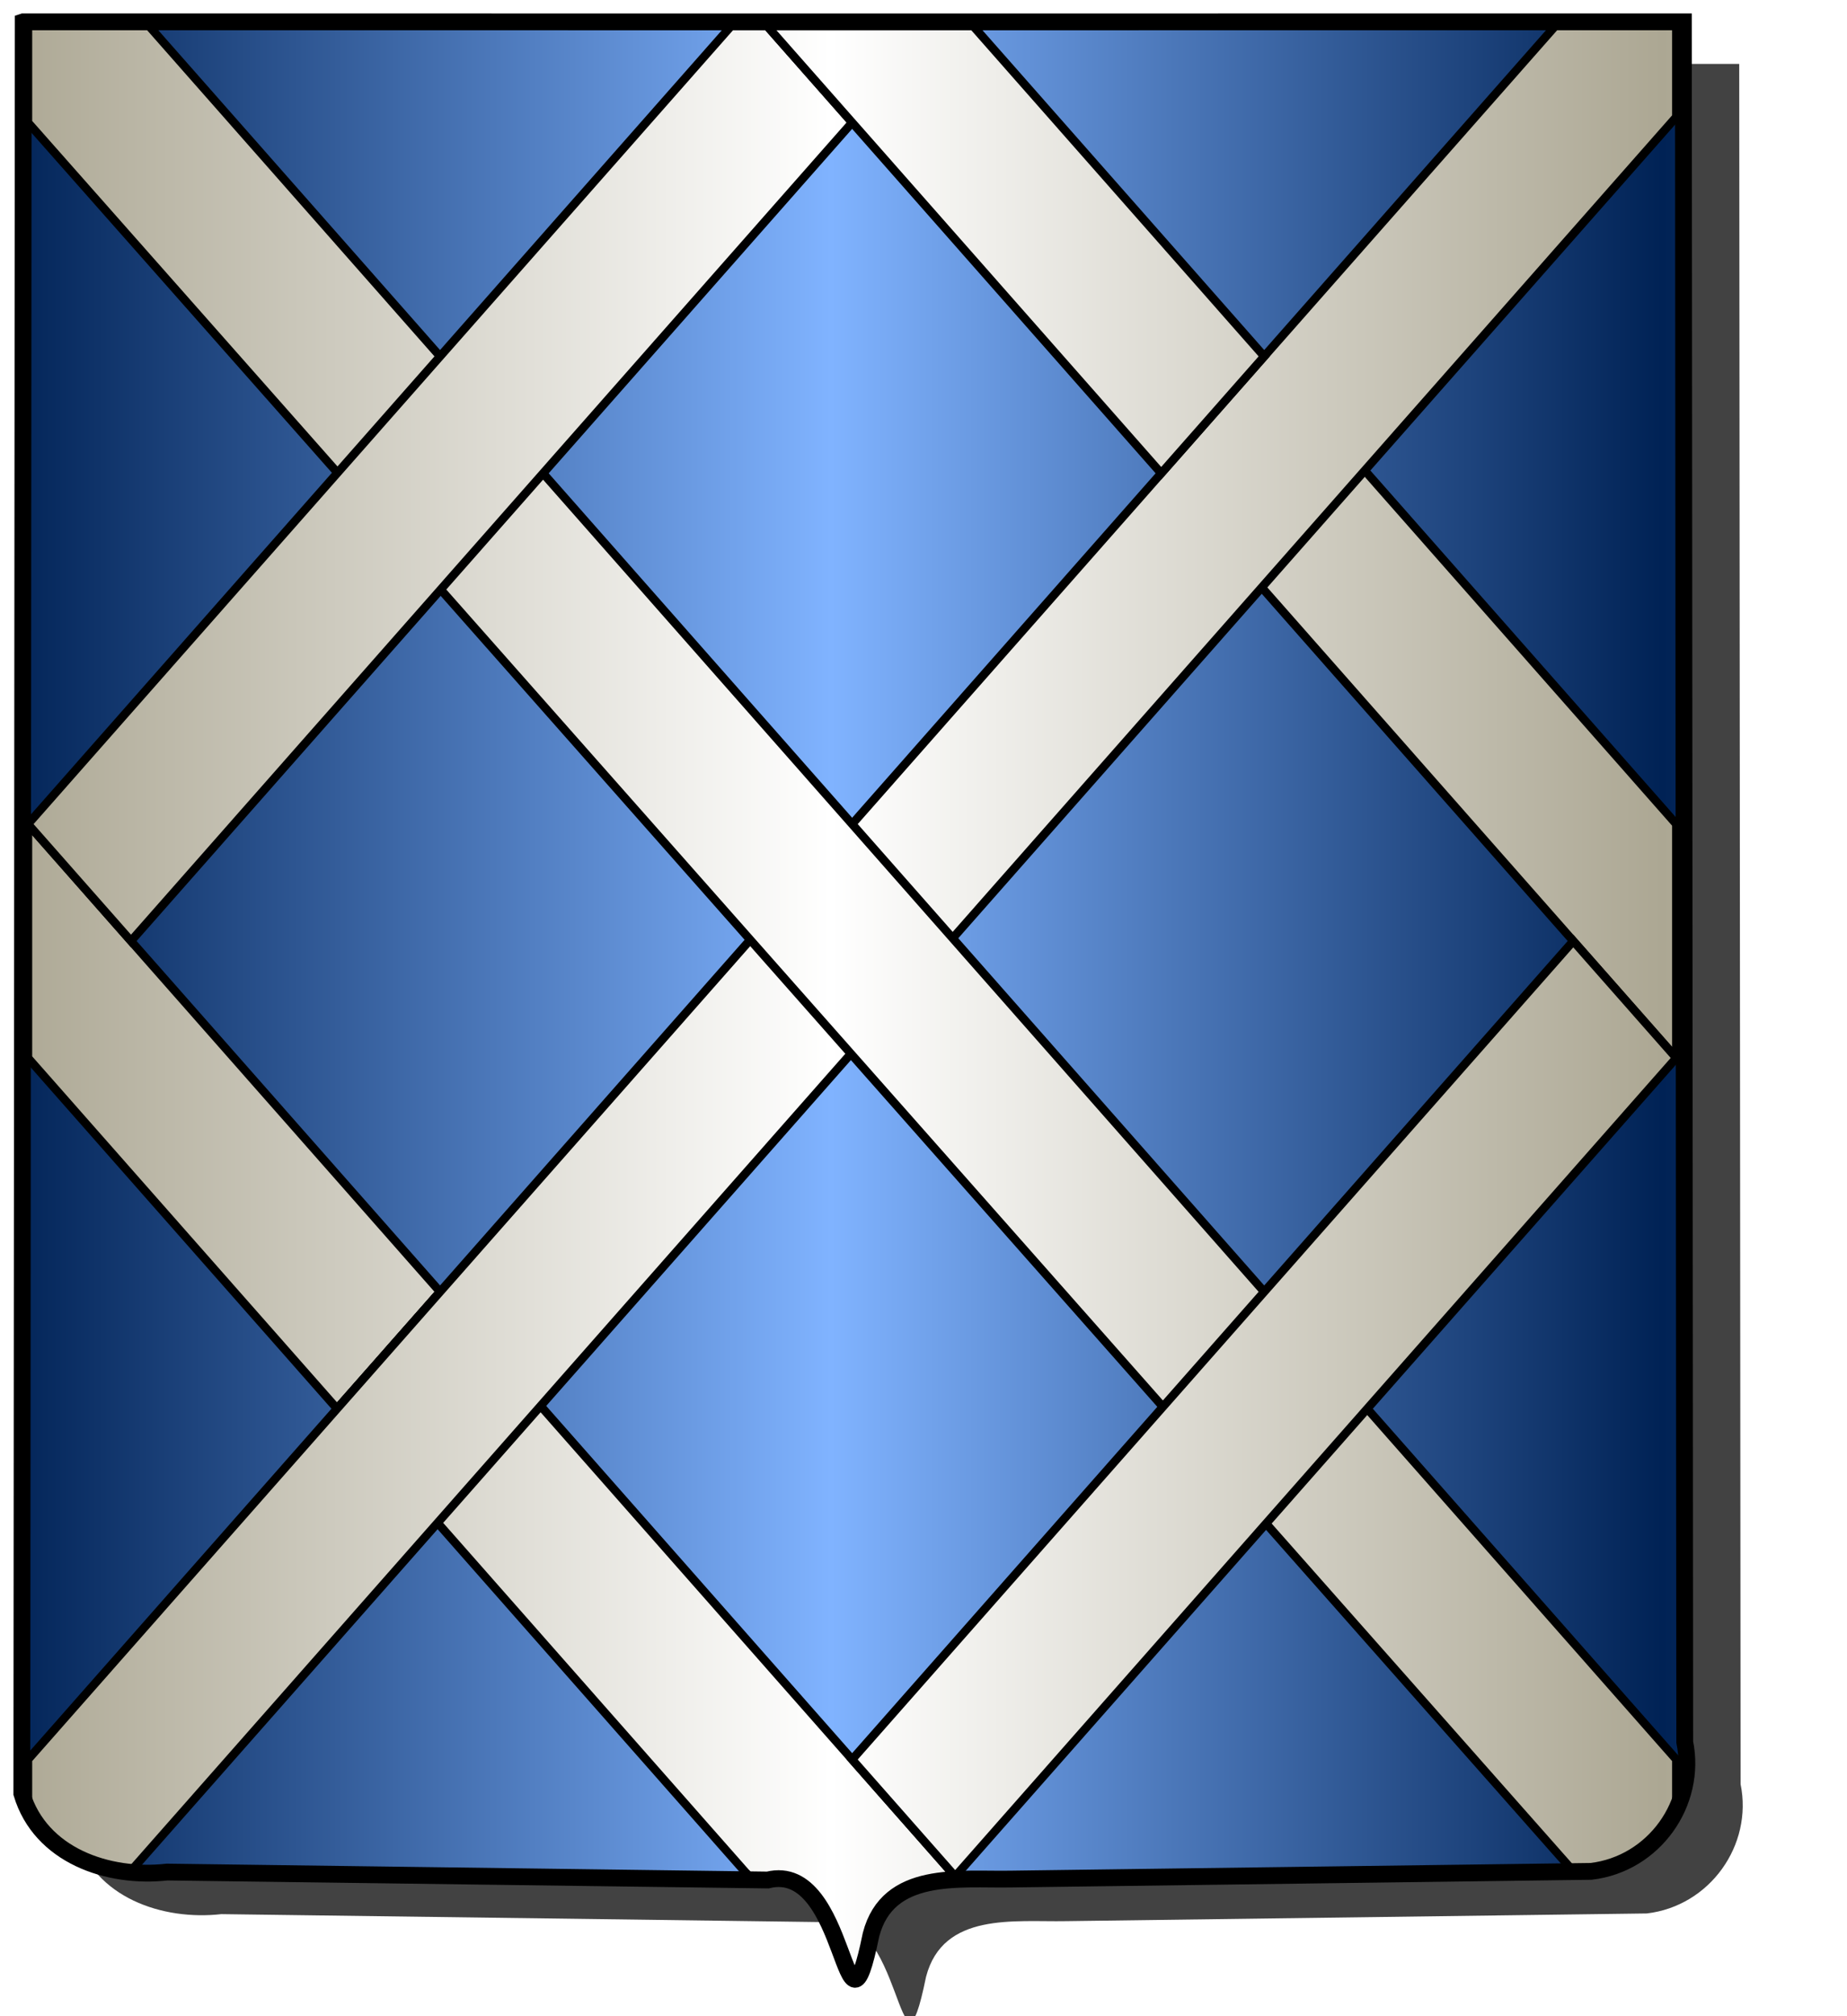
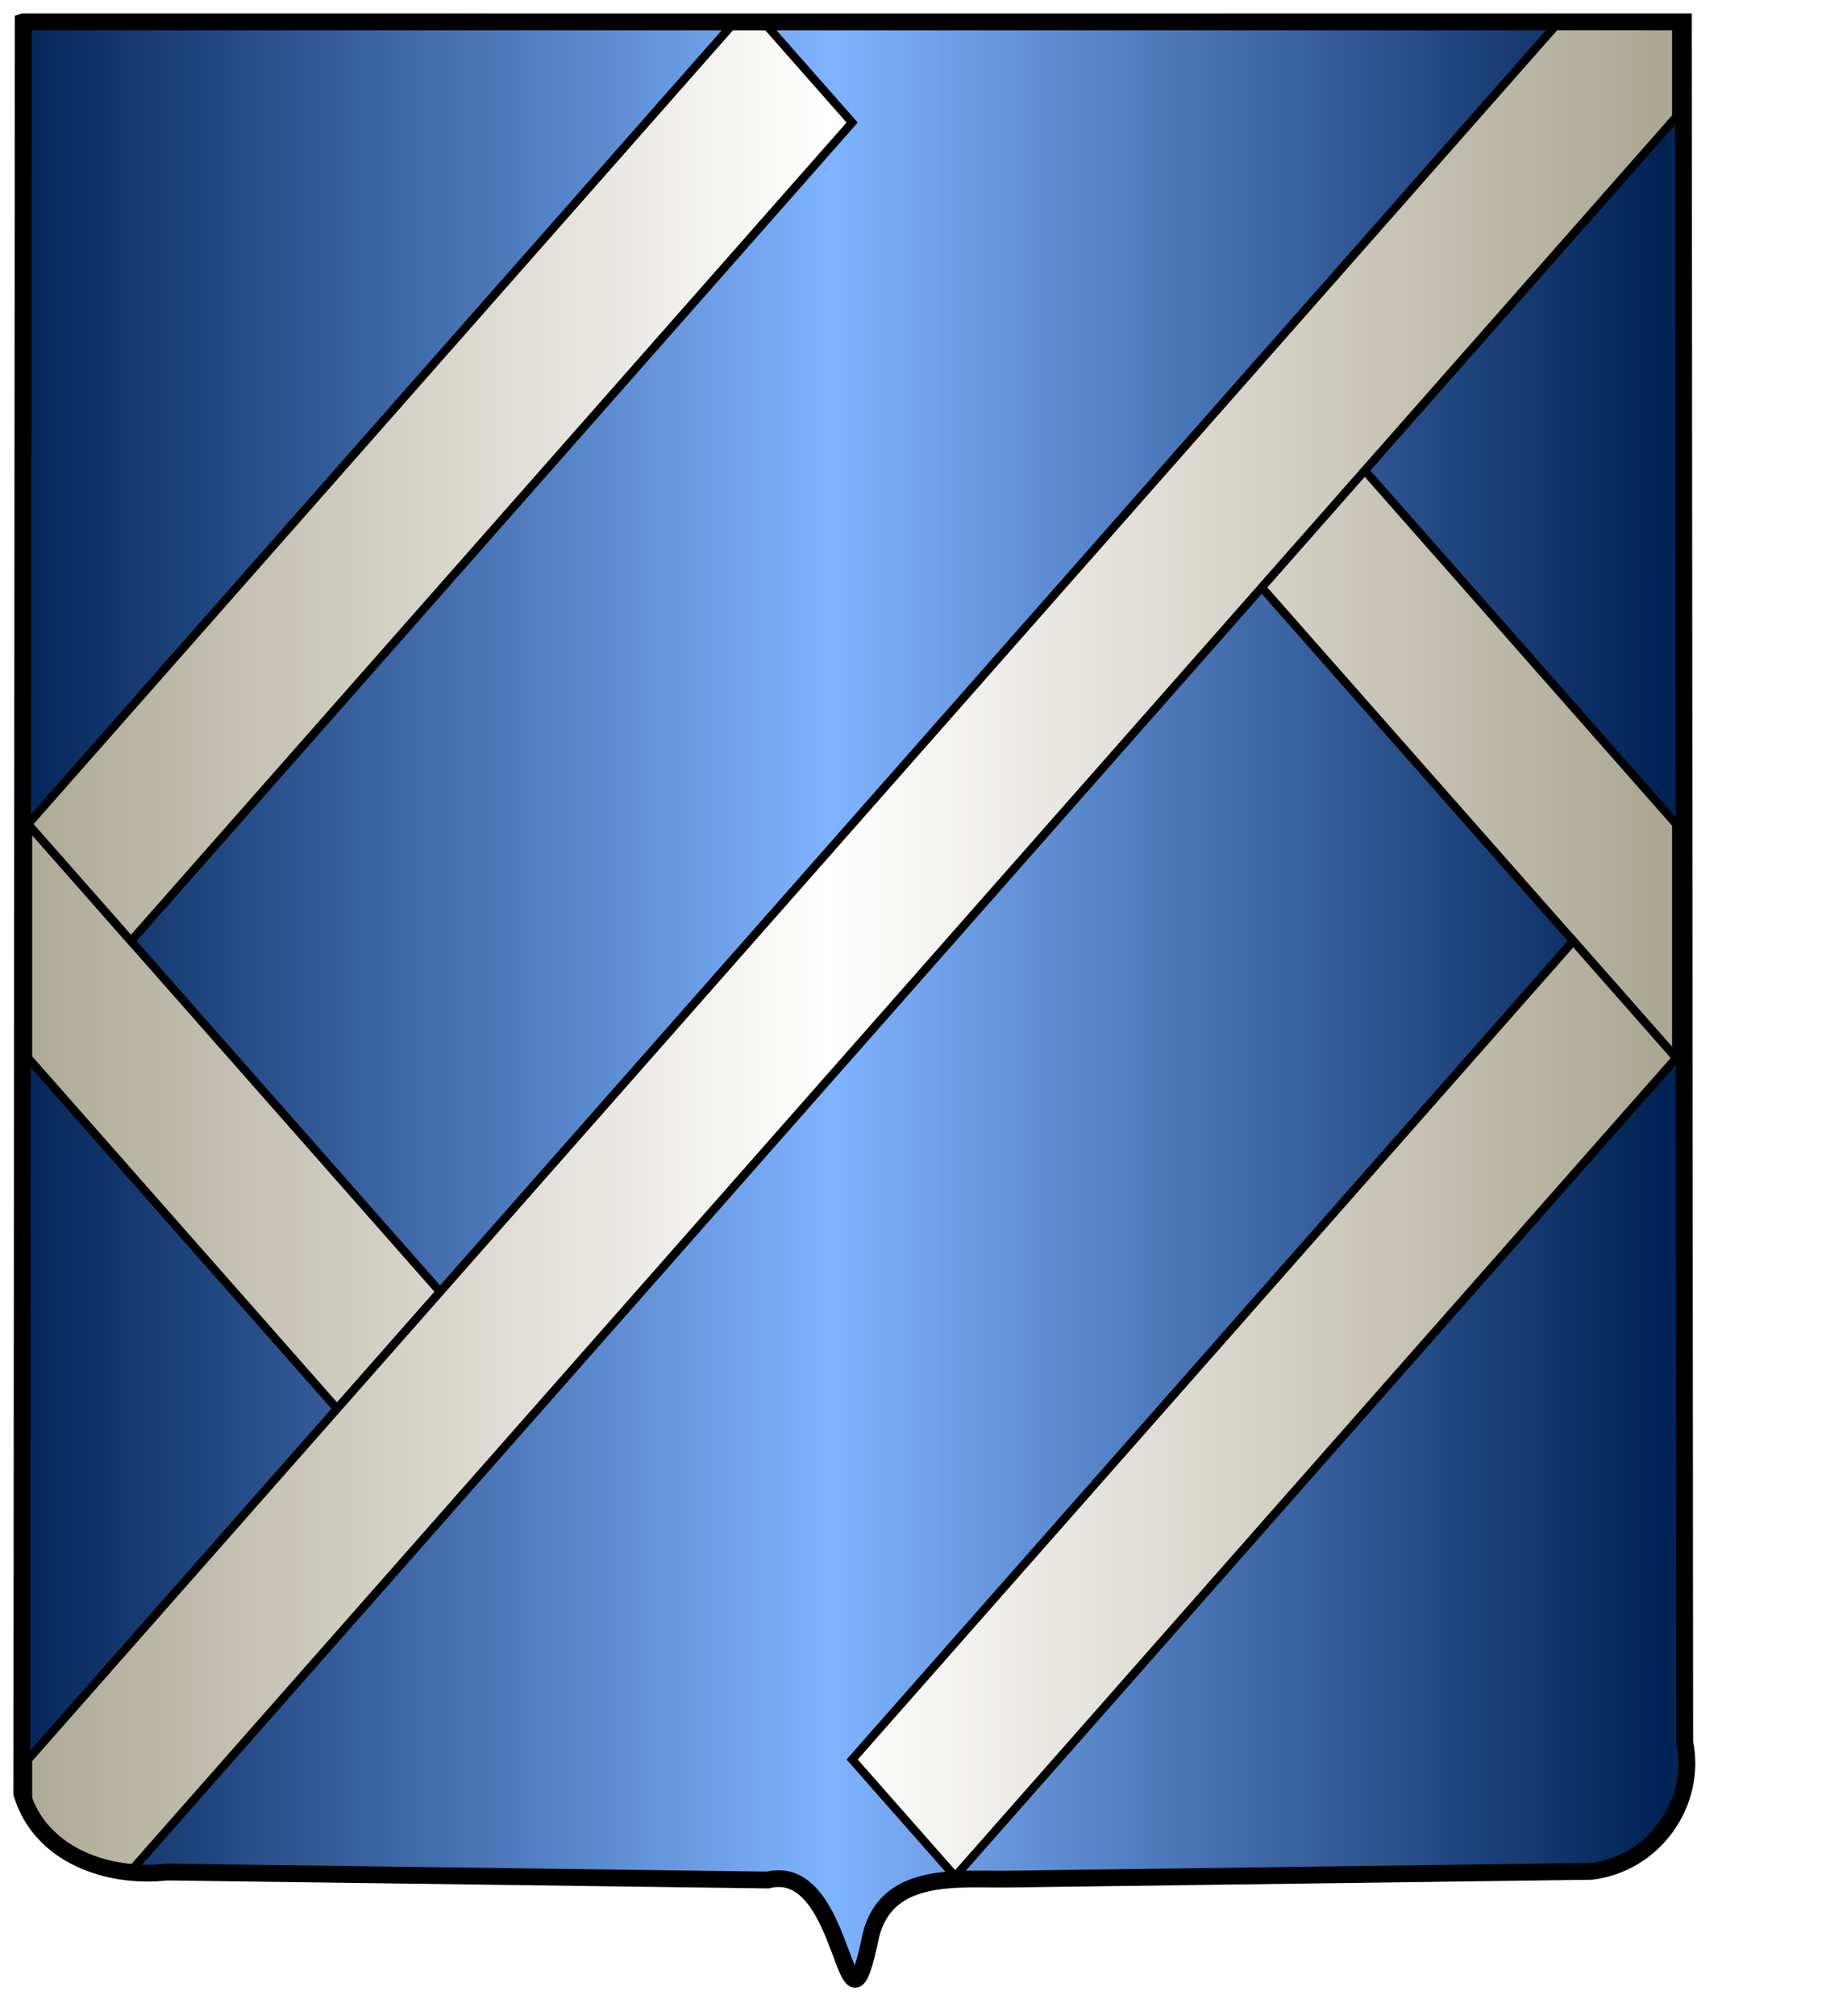
<svg xmlns="http://www.w3.org/2000/svg" xmlns:ns1="http://www.inkscape.org/namespaces/inkscape" xmlns:ns2="http://sodipodi.sourceforge.net/DTD/sodipodi-0.dtd" height="720" id="svg2" ns1:export-filename="/Users/olivier/Desktop/Blason Rouge/Blason_Vide_3D.png" ns1:export-xdpi="144" ns1:export-ydpi="144" ns1:output_extension="org.inkscape.output.svg.inkscape" ns1:version="1.0.2-2 (e86c870879, 2021-01-15)" ns2:docname="ecu_francais_moderne.svg" ns2:version="0.32" version="1.0" width="660">
  <ns2:namedview bordercolor="#666666" borderopacity="1.0" gridtolerance="10.0" guidetolerance="10.0" height="680px" id="base" ns1:current-layer="layer1" ns1:cx="396.46229" ns1:cy="478.04383" ns1:document-rotation="0" ns1:pageopacity="0.0" ns1:pageshadow="2" ns1:window-height="1009" ns1:window-maximized="1" ns1:window-width="1920" ns1:window-x="-8" ns1:window-y="-8" ns1:zoom="0.44547727" objecttolerance="10.0" pagecolor="#ffffff" showgrid="false" />
  <g id="layer5" style="display:inline">
-     <path d="M 8.303,7.803 C 8.136,218.707 7.969,429.611 7.802,640.516 C 14.425,662.608 38.645,670.902 59.686,668.524 C 131.235,669.471 202.785,670.419 274.334,671.366 C 303.335,664.152 301.555,738.290 311.243,690.905 C 317.267,667.715 342.842,671.373 361.262,671.025 C 430.357,670.110 499.453,669.195 568.548,668.280 C 590.998,665.642 606.480,643.935 602.017,622.111 C 601.854,417.342 601.692,212.573 601.530,7.803 C 403.787,7.831 206.045,7.831 8.303,7.803 z" id="path856" style="display:inline;overflow:visible;visibility:visible;opacity:1;fill:#424242;fill-opacity:1;fill-rule:evenodd;stroke:none;stroke-width:1.5;stroke-linecap:round;stroke-linejoin:round;stroke-miterlimit:4;stroke-dasharray:none;stroke-dashoffset:0;stroke-opacity:1;marker:none;marker-start:none;marker-mid:none;marker-end:none;filter:url(#filter3467)" transform="matrix(1.001,0,0,1,19.356,15.028)" />
-   </g>
+     </g>
  <g id="layer3" ns1:groupmode="layer" ns1:label="Fond écu" style="display:inline">
    <path d="M 8.303,7.803 C 8.136,218.707 7.969,429.611 7.802,640.516 C 14.425,662.608 38.645,670.902 59.686,668.524 C 131.235,669.471 202.785,670.419 274.334,671.366 C 303.335,664.152 301.555,738.290 311.243,690.905 C 317.267,667.715 342.842,671.373 361.262,671.025 C 430.357,670.110 499.453,669.195 568.548,668.280 C 590.998,665.642 606.480,643.935 602.017,622.111 C 601.854,417.342 601.692,212.573 601.530,7.803 C 403.787,7.831 206.045,7.831 8.303,7.803 z" id="path856" style="fill:url(#linearGradientazur);stroke:black;stroke-width:3.000" />
  </g>
  <g clip-path="url(#clip1)" id="layer4" ns1:groupmode="layer" ns1:label="Meubles" ns2:insensitive="true" style="fill:#ffffff">
    <g desc="partition" id="fretté" label="partition">
      <path d="M 10.000,294.289 L 157.250,461.311 L 120.438,503.067 L 10.000,377.800 L 10.000,294.289 z" id="" style="fill:url(#linearGradientargent);stroke:black;stroke-width:3.000" />
    </g>
    <g desc="partition" id="fretté" label="partition">
-       <path d="M 157.250,461.311 L 378.125,711.845 L 341.312,753.601 L 120.438,503.067 L 157.250,461.311 z" id="" style="fill:url(#linearGradientargent);stroke:black;stroke-width:3.000" />
-     </g>
+       </g>
    <g desc="partition" id="fretté" label="partition">
      <path d="M 451.750,127.267 L 599.000,294.289 L 599.000,377.800 L 414.938,169.022 L 451.750,127.267 z" id="" style="fill:url(#linearGradientargent);stroke:black;stroke-width:3.000" />
    </g>
    <g desc="partition" id="fretté" label="partition">
      <path d="M 10.000,628.334 L 562.188,2.000 L 599.000,2.000 L 599.000,41.756 L 10.000,709.845 L 10.000,628.334 z" id="" style="fill:url(#linearGradientargent);stroke:black;stroke-width:3.000" />
    </g>
    <g desc="partition" id="fretté" label="partition">
-       <path d="M 46.812,2.000 L 599.000,628.334 L 599.000,732.000 L 599.000,709.845 L 10.000,43.756 L 10.000,2.000 L 46.812,2.000 z" id="" style="fill:url(#linearGradientargent);stroke:black;stroke-width:3.000" />
-     </g>
+       </g>
    <g desc="partition" id="fretté" label="partition">
      <path d="M 10.000,294.289 L 267.688,2.000 L 304.500,43.756 L 46.812,336.045 L 10.000,294.289 z" id="" style="fill:url(#linearGradientargent);stroke:black;stroke-width:3.000" />
    </g>
    <g desc="partition" id="fretté" label="partition">
      <path d="M 562.188,336.045 L 599.000,377.800 L 341.312,670.089 L 304.500,628.334 L 562.188,336.045 z" id="" style="fill:url(#linearGradientargent);stroke:black;stroke-width:3.000" />
    </g>
    <g desc="partition" id="fretté" label="partition">
-       <path d="M 341.312,2.000 L 451.750,127.267 L 414.938,169.022 L 267.688,2.000 L 341.312,2.000 z" id="" style="fill:url(#linearGradientargent);stroke:black;stroke-width:3.000" />
-     </g>
+       </g>
    <g desc="partition" id="fretté" label="partition">
-       <path d="M 267.688,670.089 L 304.500,711.845 L 267.688,753.601 L 230.875,711.845 L 267.688,670.089 z" id="" style="fill:url(#linearGradientargent);stroke:black;stroke-width:3.000" />
-     </g>
+       </g>
  </g>
  <g id="layer1" ns1:groupmode="layer" ns1:label="Contour final" ns2:insensitive="true">
    <path d="M 8.303,7.803 C 8.136,218.707 7.969,429.611 7.802,640.516 14.425,662.608 38.645,670.902 59.686,668.524 c 71.55,0.947 143.099,1.895 214.649,2.842 29,-7.214 27.221,66.924 36.909,19.539 6.024,-23.19 31.599,-19.532 50.019,-19.88 69.095,-0.915 138.19,-1.83 207.286,-2.745 22.45,-2.638 37.932,-24.345 33.469,-46.169 -0.162,-204.769 -0.325,-409.539 -0.487,-614.308 -197.742,0.027 -395.484,0.027 -593.226,0 z" id="path857" style="fill:none;stroke:#000000;stroke-width:6;stroke-linecap:butt;stroke-linejoin:miter;stroke-miterlimit:4;stroke-dasharray:none;stroke-opacity:1" />
  </g>
  <defs>
    <linearGradient gradientUnits="userSpaceOnUse" id="linearGradientazur" spreadMethod="reflect" x1="297" x2="0" y1="100" y2="100">
      <stop id="stop72" offset="0.000" style="stop-color:#80b3ff;stop-opacity:1.000;" />
      <stop id="stop73" offset="1.000" style="stop-color:#002255;stop-opacity:1.000;" />
    </linearGradient>
    <linearGradient gradientUnits="userSpaceOnUse" id="linearGradientargent" spreadMethod="reflect" x1="297" x2="0" y1="100" y2="100">
      <stop id="stop74" offset="0.000" style="stop-color:#ffffff;stop-opacity:1.000;" />
      <stop id="stop75" offset="1.000" style="stop-color:#aca793;stop-opacity:1.000;" />
    </linearGradient>
    <clipPath id="clip1">
      <path d="M 8.303,7.803 C 8.136,218.707 7.969,429.611 7.802,640.516 C 14.425,662.608 38.645,670.902 59.686,668.524 C 131.235,669.471 202.785,670.419 274.334,671.366 C 303.335,664.152 301.555,738.290 311.243,690.905 C 317.267,667.715 342.842,671.373 361.262,671.025 C 430.357,670.110 499.453,669.195 568.548,668.280 C 590.998,665.642 606.480,643.935 602.017,622.111 C 601.854,417.342 601.692,212.573 601.530,7.803 C 403.787,7.831 206.045,7.831 8.303,7.803 z" />
    </clipPath>
    <filter id="filter3467">
      <feGaussianBlur id="feGaussianBlur3469" stdDeviation="4.571" />
    </filter>
  </defs>
</svg>